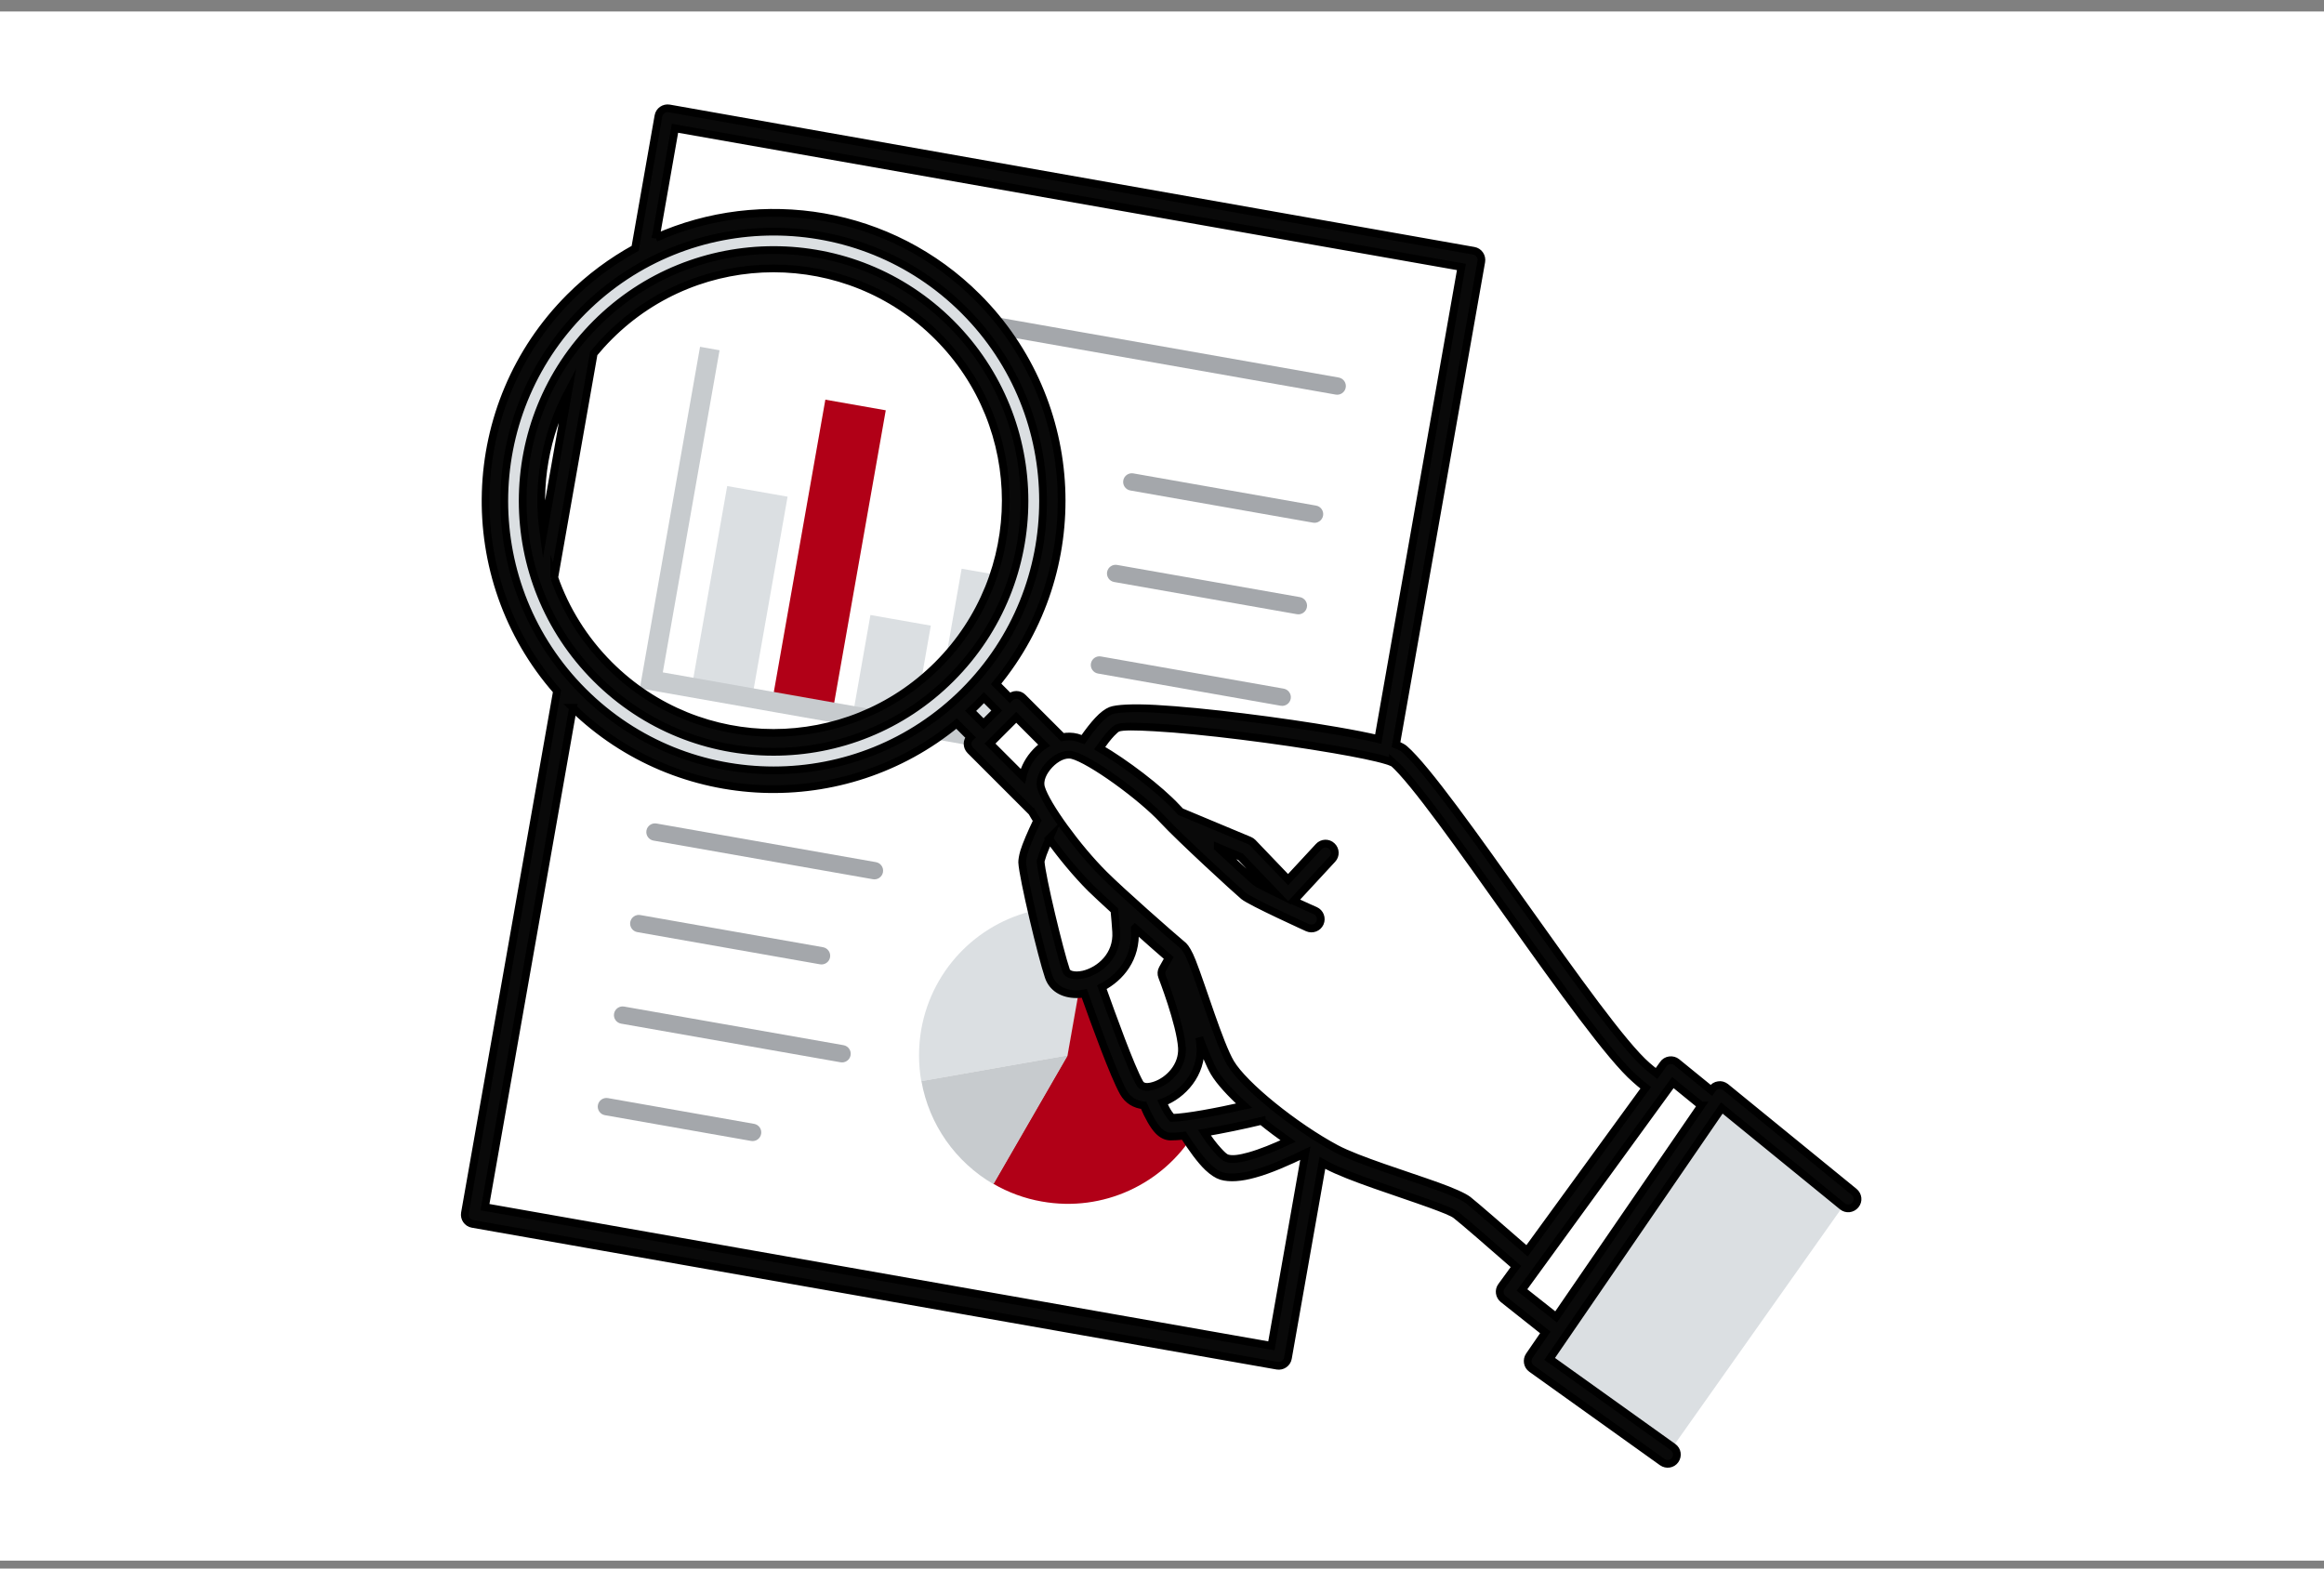
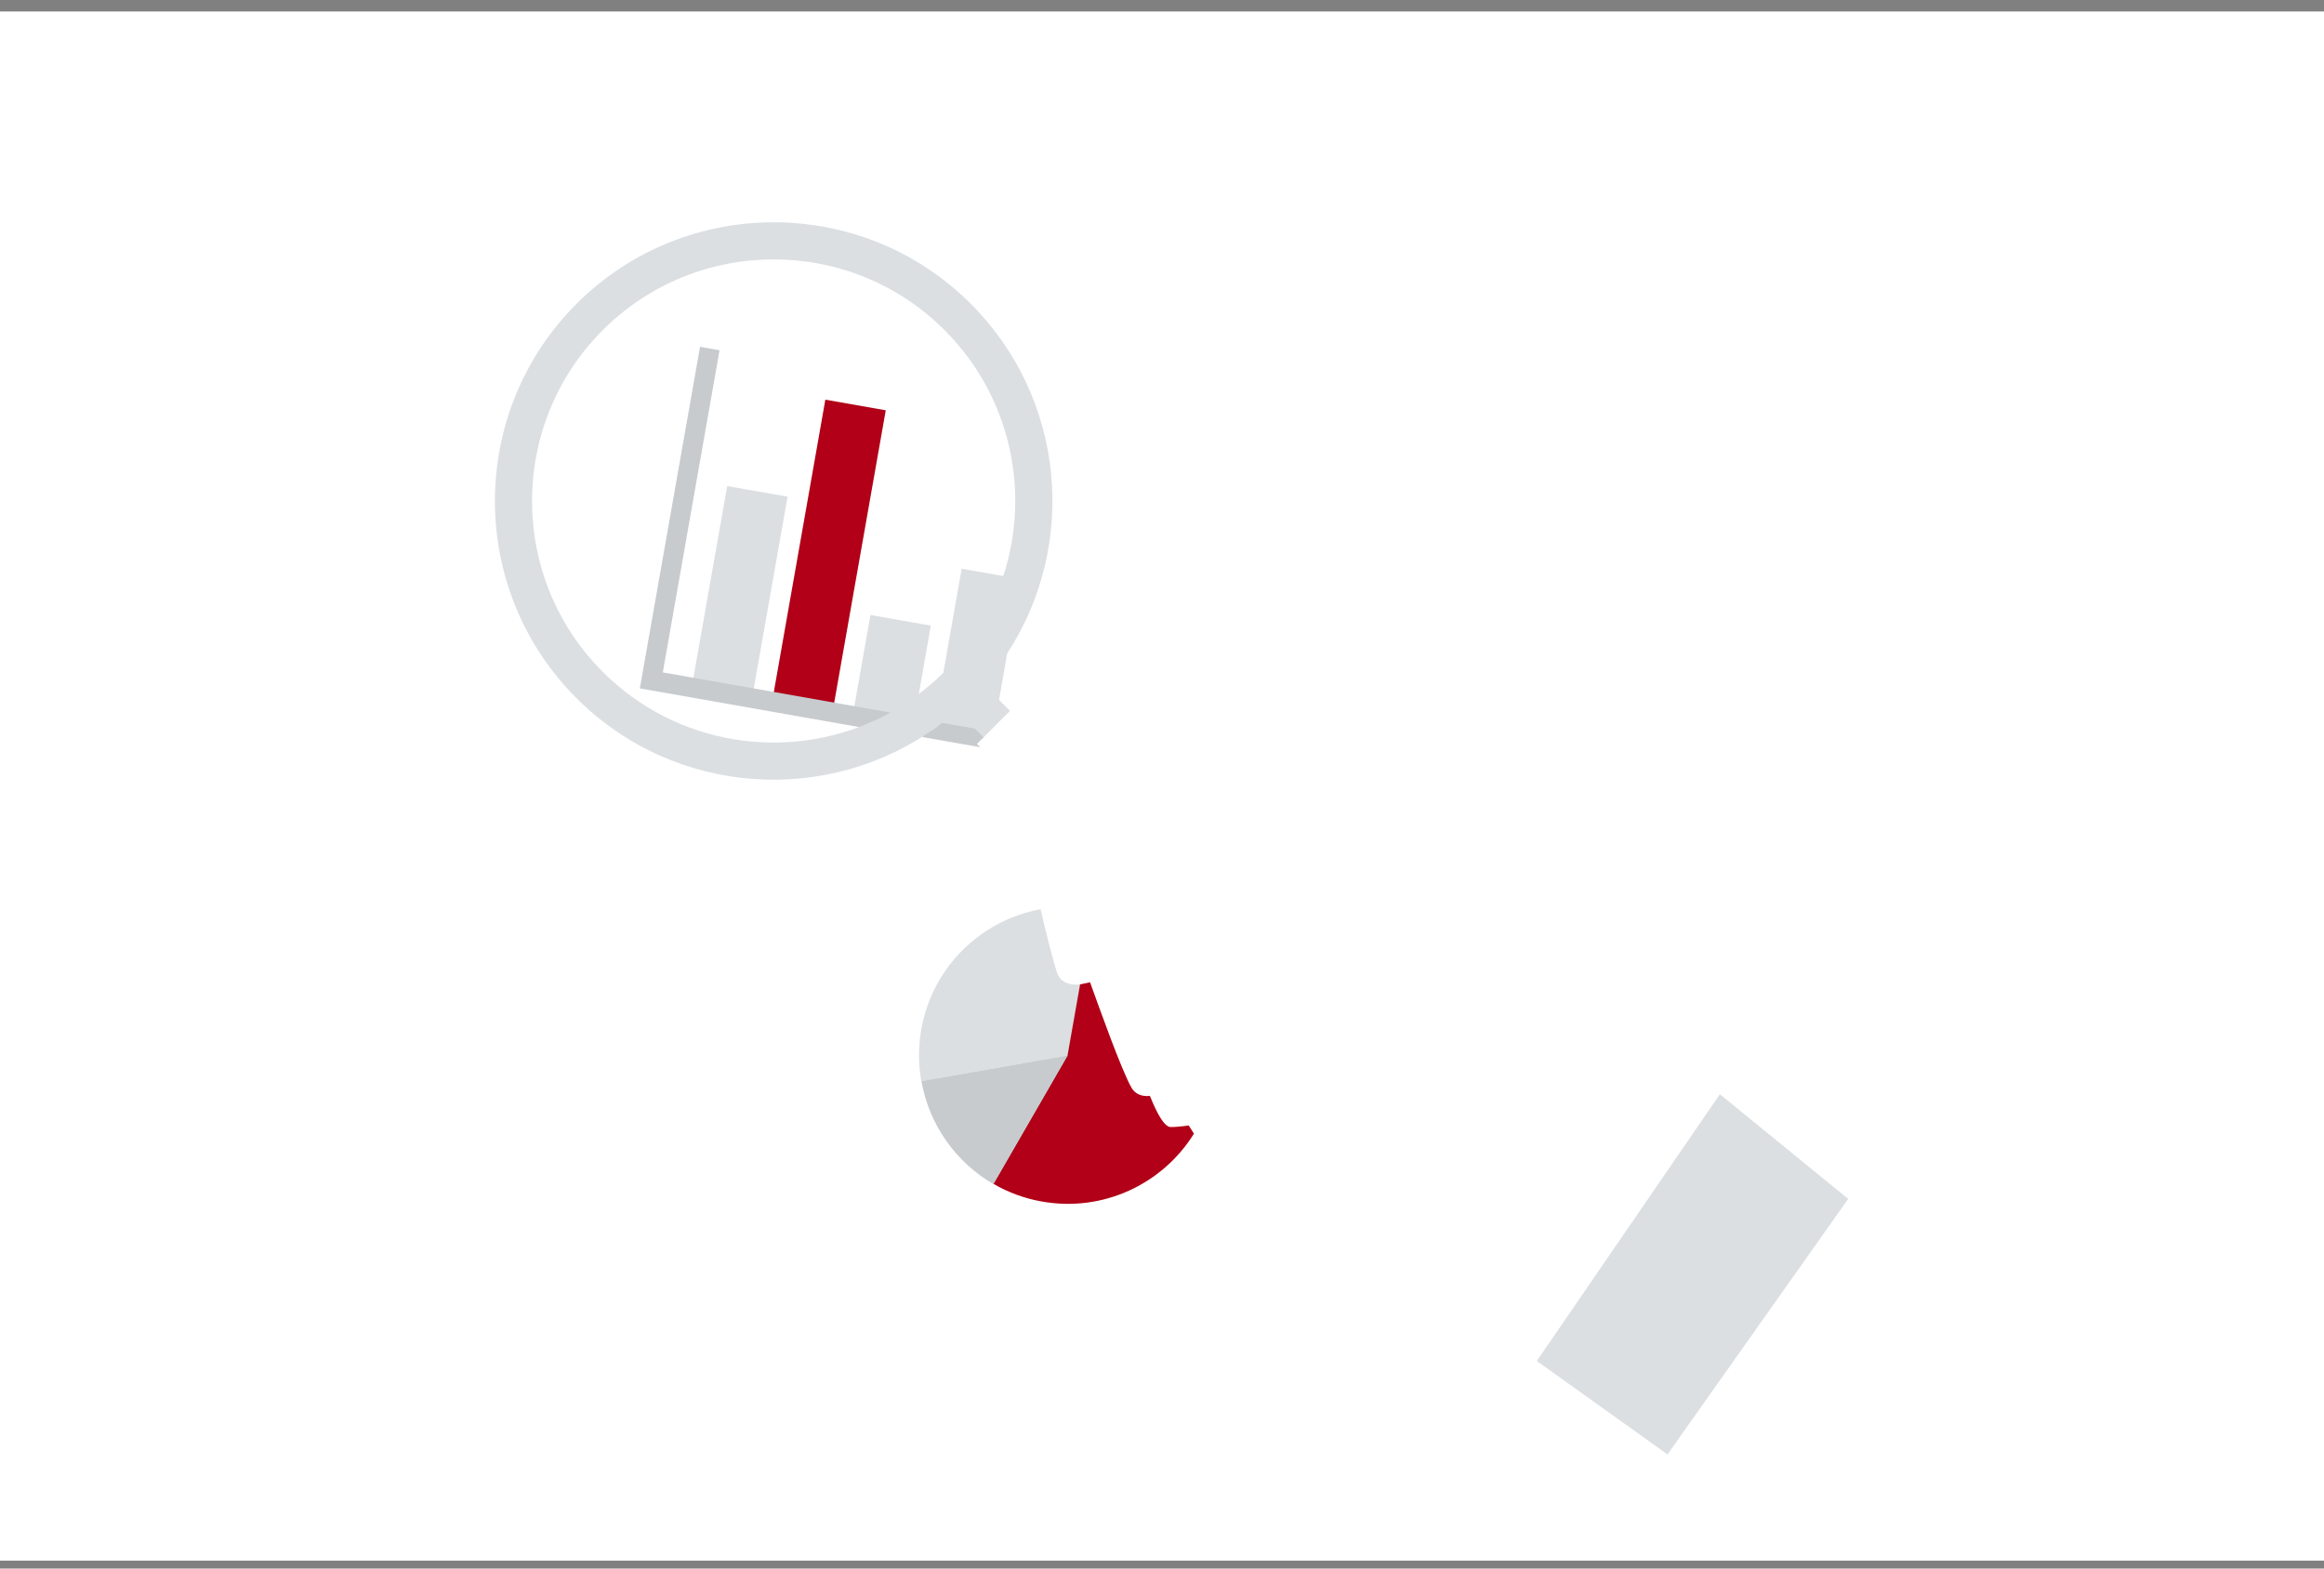
<svg xmlns="http://www.w3.org/2000/svg" width="120" height="81" viewBox="0 0 120 81" fill="none">
  <rect x="0" y="0" width="120" height="81" fill="#808080" stroke="none" />
  <rect width="120" height="80" transform="translate(0 0.593)" fill="white" />
  <path fill-rule="evenodd" clip-rule="evenodd" d="M67.94 59.267L66.035 70.06L24.483 62.736L29.282 35.526L29.767 36.065C35.383 41.682 44.513 41.682 50.129 36.065C55.746 30.449 55.746 21.319 50.129 15.703C45.556 11.129 38.663 10.275 33.227 13.151L34.476 6.079L76.027 13.402L71.552 38.77C71.903 38.86 72.127 38.95 72.217 39.022C74.446 40.954 82.255 53.247 84.753 55.394L85.642 56.104L86.28 55.224L88.473 57.003L80.439 68.712L77.914 66.708L78.921 65.324L76.872 63.545C76.414 63.158 75.946 62.763 75.488 62.377L75.317 62.269C74.239 61.676 70.258 60.579 68.749 59.771L67.931 59.276L67.94 59.267ZM30.225 18.021C32.508 15.191 36.012 13.376 39.93 13.376C46.822 13.376 52.412 18.965 52.412 25.857C52.412 32.749 46.822 38.339 39.93 38.339C34.458 38.339 29.803 34.807 28.131 29.892L30.225 18.021Z" fill="white" />
-   <path fill-rule="evenodd" clip-rule="evenodd" d="M31.232 57.588L38.78 58.918C39.023 58.963 39.257 58.801 39.301 58.558C39.346 58.316 39.185 58.082 38.942 58.037L31.394 56.707C31.151 56.662 30.917 56.824 30.872 57.067C30.828 57.309 30.989 57.543 31.232 57.588ZM32.068 52.861L43.399 54.856C43.642 54.901 43.875 54.739 43.92 54.497C43.965 54.254 43.803 54.02 43.561 53.975L32.229 51.98C31.987 51.935 31.753 52.097 31.708 52.34C31.663 52.583 31.825 52.816 32.068 52.861ZM32.903 48.134L42.339 49.797C42.581 49.842 42.815 49.68 42.86 49.437C42.905 49.195 42.743 48.961 42.501 48.916L33.065 47.254C32.822 47.209 32.589 47.371 32.544 47.613C32.499 47.856 32.661 48.09 32.903 48.134ZM33.739 43.408L45.071 45.403C45.313 45.448 45.547 45.286 45.592 45.043C45.637 44.801 45.475 44.567 45.232 44.522L33.901 42.527C33.658 42.482 33.425 42.644 33.38 42.886C33.335 43.129 33.496 43.363 33.739 43.408ZM56.69 34.781L66.125 36.444C66.368 36.489 66.601 36.327 66.646 36.084C66.691 35.842 66.529 35.608 66.287 35.563L56.851 33.901C56.609 33.855 56.375 34.017 56.33 34.26C56.285 34.502 56.447 34.736 56.69 34.781ZM57.525 30.054L66.961 31.717C67.203 31.762 67.437 31.6 67.482 31.357C67.527 31.115 67.365 30.881 67.122 30.836L57.687 29.174C57.444 29.129 57.211 29.291 57.166 29.533C57.121 29.776 57.283 30.009 57.525 30.054ZM58.361 25.328L67.796 26.99C68.039 27.035 68.272 26.873 68.317 26.631C68.362 26.388 68.201 26.154 67.958 26.11L58.523 24.447C58.28 24.402 58.046 24.564 58.001 24.807C57.956 25.049 58.118 25.283 58.361 25.328ZM51.037 17.213L68.965 20.376C69.207 20.421 69.441 20.26 69.486 20.017C69.531 19.774 69.369 19.541 69.126 19.496L51.199 16.333C50.956 16.288 50.723 16.45 50.678 16.692C50.633 16.935 50.795 17.168 51.037 17.213Z" fill="#A4A7AB" />
  <path fill-rule="evenodd" clip-rule="evenodd" d="M95.438 61.916L88.806 56.506L79.353 70.282L86.101 75.107L95.429 61.916H95.438ZM53.733 46.954C54.03 48.275 54.407 49.722 54.596 50.27C54.749 50.719 55.225 50.899 55.782 50.836L55.135 54.502L47.569 55.832C47.416 54.952 47.416 54.044 47.569 53.163C48.144 49.919 50.669 47.511 53.733 46.954ZM48.413 37.51C42.788 41.616 34.844 41.131 29.767 36.054C24.151 30.438 24.151 21.308 29.767 15.691C35.384 10.075 44.514 10.075 50.13 15.691C55.027 20.589 55.656 28.164 52.008 33.736L51.586 36.144L52.152 36.71L50.723 38.139L48.386 37.725L48.422 37.51H48.413ZM51.801 29.755C53.221 25.432 52.206 20.481 48.773 17.048C43.903 12.178 35.995 12.178 31.124 17.048C26.254 21.919 26.254 29.827 31.124 34.697C34.934 38.507 40.614 39.334 45.232 37.177L44.028 36.962L44.945 31.759L48.063 32.307L47.443 35.838L47.82 35.542C47.982 35.407 48.144 35.263 48.306 35.128L48.71 34.742L49.654 29.368L51.801 29.746V29.755ZM40.667 25.648L37.549 25.1L35.716 35.497L38.834 36.045L40.667 25.648Z" fill="#DBDFE2" />
  <path fill-rule="evenodd" clip-rule="evenodd" d="M55.782 50.833L56.285 50.725C56.788 52.118 57.894 55.227 58.424 56.17C58.613 56.503 58.972 56.638 59.376 56.593C59.754 57.536 60.131 58.201 60.446 58.201C60.679 58.201 61.003 58.174 61.38 58.12L61.65 58.543C60.041 61.131 56.977 62.613 53.796 62.047C52.916 61.895 52.062 61.58 51.289 61.131L55.126 54.481L55.773 50.815L55.782 50.833ZM45.736 21.188L42.617 20.639L39.868 36.239L42.986 36.787L45.736 21.188Z" fill="#B10017" />
  <path fill-rule="evenodd" clip-rule="evenodd" d="M47.578 55.83C47.973 58.068 49.339 60.009 51.298 61.15L55.135 54.5L47.569 55.83H47.578ZM48.647 37.328L50.336 37.624L50.786 38.074L50.444 38.415L50.615 38.586L47.641 38.065V38.02L48.323 37.579L48.638 37.328H48.647ZM44.343 37.543L33.038 35.548L36.147 17.909L37.154 18.088L34.224 34.722L45.978 36.797C45.448 37.094 44.909 37.346 44.343 37.552V37.543Z" fill="#C7CBCE" />
-   <path fill-rule="evenodd" clip-rule="evenodd" d="M32.796 12.825C31.591 13.49 30.45 14.325 29.426 15.35C23.854 20.921 23.63 29.844 28.761 35.685L24.007 62.644C23.962 62.904 24.133 63.156 24.394 63.201L65.945 70.524C66.206 70.569 66.457 70.398 66.502 70.138L68.282 60.047C68.362 60.092 68.443 60.136 68.524 60.181C69.665 60.792 72.2 61.574 73.862 62.176C74.5 62.41 75.003 62.599 75.192 62.751C75.596 63.066 76.926 64.225 78.274 65.402L77.528 66.427C77.376 66.633 77.42 66.921 77.618 67.083L79.793 68.808L78.966 70.012C78.822 70.228 78.867 70.524 79.083 70.677L85.831 75.503C86.047 75.655 86.344 75.611 86.496 75.395C86.649 75.179 86.604 74.883 86.388 74.73L80.017 70.174L88.905 57.216L95.132 62.293C95.339 62.464 95.635 62.428 95.806 62.221C95.977 62.014 95.941 61.718 95.734 61.547L89.102 56.138C88.995 56.057 88.86 56.012 88.734 56.039C88.599 56.057 88.482 56.129 88.41 56.245L88.365 56.308L86.577 54.853C86.478 54.772 86.344 54.736 86.209 54.754C86.074 54.772 85.957 54.844 85.885 54.952L85.535 55.437C85.346 55.293 85.184 55.158 85.05 55.041C83.819 53.981 81.275 50.404 78.759 46.864C76.189 43.243 73.646 39.657 72.514 38.678C72.442 38.615 72.298 38.534 72.083 38.453L76.486 13.508C76.531 13.247 76.36 12.995 76.099 12.951L34.557 5.6C34.296 5.555 34.045 5.726 34 5.986L32.796 12.825ZM29.587 36.548L25.041 62.338C29.596 63.138 65.649 69.5 65.649 69.5L67.401 59.552C66.493 59.993 65.559 60.406 64.759 60.622C64.085 60.81 63.492 60.855 63.07 60.73C62.863 60.667 62.629 60.514 62.378 60.28C61.991 59.912 61.551 59.301 61.129 58.645C60.85 58.681 60.616 58.69 60.437 58.69C60.239 58.69 60.014 58.6 59.808 58.384C59.574 58.142 59.304 57.674 59.053 57.081C58.604 57.036 58.235 56.812 58.011 56.416C57.516 55.536 56.537 52.84 55.989 51.303C55.854 51.33 55.719 51.339 55.584 51.339C54.883 51.339 54.344 51.016 54.147 50.431C53.796 49.407 52.816 45.3 52.781 44.528C52.781 44.42 52.807 44.231 52.879 43.98C52.996 43.602 53.239 43.036 53.553 42.38C53.455 42.227 53.365 42.074 53.284 41.931C53.275 41.931 53.266 41.913 53.257 41.904L50.103 38.75C49.914 38.561 49.914 38.255 50.103 38.076L49.393 37.366C43.606 42.137 35.051 41.868 29.578 36.548H29.587ZM87.835 57.09L86.379 55.904L78.589 66.615L80.35 68.008L87.844 57.09H87.835ZM71.921 39.388C71.921 39.388 71.741 39.307 71.606 39.271C71.049 39.1 70.07 38.902 68.875 38.696C66.053 38.21 62.063 37.698 59.61 37.563C58.657 37.51 57.965 37.492 57.714 37.59C57.624 37.626 57.516 37.734 57.39 37.86C57.202 38.058 56.995 38.327 56.779 38.633C58.082 39.388 59.862 40.736 60.769 41.715C60.823 41.778 60.895 41.841 60.967 41.922L64.516 43.404C64.579 43.431 64.633 43.467 64.678 43.512L66.511 45.426L68.093 43.719C68.273 43.521 68.578 43.512 68.767 43.692C68.965 43.872 68.974 44.177 68.794 44.366L66.799 46.523C67.401 46.801 67.913 47.026 67.913 47.026C68.156 47.134 68.264 47.421 68.156 47.664C68.048 47.906 67.76 48.014 67.518 47.906C67.518 47.906 64.588 46.576 64.22 46.271C63.86 45.974 60.895 43.252 60.068 42.353C58.927 41.122 56.303 39.226 55.369 38.992C54.964 38.893 54.515 39.145 54.191 39.486C53.868 39.828 53.634 40.286 53.76 40.691C54.021 41.571 55.629 43.791 57.013 45.166C57.876 46.028 60.383 48.239 61.111 48.85C61.2 48.931 61.38 49.209 61.551 49.65C62.063 50.944 62.962 53.918 63.537 54.889C64.229 56.057 66.862 58.178 68.992 59.319C70.106 59.912 72.577 60.667 74.203 61.251C74.976 61.529 75.569 61.79 75.803 61.97C76.198 62.284 77.51 63.425 78.849 64.594L84.978 56.174C84.771 56.012 84.582 55.859 84.439 55.724C83.18 54.637 80.566 50.998 77.996 47.376C75.488 43.845 73.026 40.34 71.921 39.37V39.388ZM65.145 57.881C64.22 58.106 63.124 58.33 62.189 58.492C62.423 58.851 62.665 59.175 62.899 59.426C63.07 59.615 63.222 59.768 63.357 59.813C63.645 59.903 64.049 59.831 64.507 59.705C65.118 59.534 65.819 59.247 66.511 58.923C66.044 58.591 65.577 58.24 65.145 57.89V57.881ZM61.928 53.586C61.955 53.756 61.973 53.909 61.982 54.053C62.072 55.446 61.057 56.551 60.032 56.928C60.14 57.153 60.239 57.36 60.347 57.513C60.401 57.593 60.482 57.683 60.518 57.728C61.272 57.71 62.845 57.414 64.238 57.099C63.528 56.452 62.98 55.85 62.701 55.383C62.477 55.005 62.207 54.34 61.928 53.586ZM58.595 47.942V48.041C58.693 49.479 57.849 50.485 56.896 50.98C57.435 52.48 58.37 55.086 58.846 55.931C58.99 56.191 59.331 56.156 59.664 56.039C60.356 55.796 61.084 55.059 61.03 54.107C60.949 52.858 60.005 50.431 60.005 50.431C59.952 50.297 59.961 50.153 60.032 50.027L60.347 49.47C59.961 49.138 59.295 48.553 58.604 47.933L58.595 47.942ZM54.182 43.297C54.048 43.602 53.931 43.872 53.85 44.096C53.787 44.267 53.742 44.465 53.733 44.483C53.778 45.255 54.713 49.138 55.045 50.108C55.081 50.225 55.18 50.288 55.288 50.324C55.476 50.386 55.71 50.378 55.953 50.324C56.779 50.126 57.714 49.344 57.633 48.113C57.615 47.79 57.579 47.403 57.543 47.008C57.04 46.55 56.6 46.136 56.321 45.867C55.593 45.139 54.811 44.195 54.173 43.306L54.182 43.297ZM62.881 43.764C63.788 44.608 64.651 45.399 64.831 45.543C64.948 45.633 65.325 45.831 65.783 46.055L64.058 44.249L62.881 43.755V43.764ZM53.913 38.48L52.475 37.042L51.118 38.399L52.807 40.089C52.906 39.639 53.149 39.199 53.49 38.839C53.616 38.705 53.76 38.579 53.913 38.48ZM49.788 35.712C44.361 41.14 35.536 41.14 30.109 35.712C24.681 30.285 24.681 21.46 30.109 16.033C35.536 10.605 44.361 10.605 49.788 16.033C55.216 21.46 55.216 30.285 49.788 35.712ZM49.105 35.029C54.164 29.97 54.164 21.766 49.105 16.707C44.046 11.648 35.842 11.648 30.783 16.707C25.724 21.766 25.724 29.97 30.783 35.029C35.842 40.089 44.046 40.089 49.105 35.029ZM33.856 12.286C39.328 9.841 45.978 10.857 50.462 15.341C55.926 20.804 56.249 29.476 51.433 35.317L52.143 36.027C52.331 35.838 52.637 35.838 52.816 36.027L54.856 38.067C55.108 38.022 55.36 38.022 55.602 38.085C55.692 38.112 55.8 38.148 55.926 38.192C56.204 37.788 56.465 37.456 56.699 37.204C56.941 36.943 57.175 36.773 57.355 36.701C57.651 36.584 58.496 36.539 59.655 36.602C62.135 36.737 66.17 37.249 69.027 37.743C69.863 37.887 70.6 38.031 71.166 38.166L75.461 13.786L34.853 6.624L33.856 12.295V12.286ZM28.617 29.835L30.657 18.252C30.909 17.947 31.169 17.659 31.457 17.372C36.138 12.69 43.741 12.69 48.422 17.372C53.104 22.053 53.104 29.656 48.422 34.337C43.741 39.019 36.138 39.019 31.457 34.337C30.145 33.025 29.192 31.471 28.617 29.826V29.835ZM50.795 36.036C50.687 36.153 50.57 36.269 50.462 36.377C50.354 36.485 50.237 36.602 50.121 36.71L50.786 37.375L51.469 36.692L50.804 36.027L50.795 36.036ZM29.336 20.247L28.06 27.499C27.718 25.037 28.15 22.494 29.336 20.247Z" fill="#090909" stroke="black" stroke-width="0.4" stroke-miterlimit="10" />
</svg>